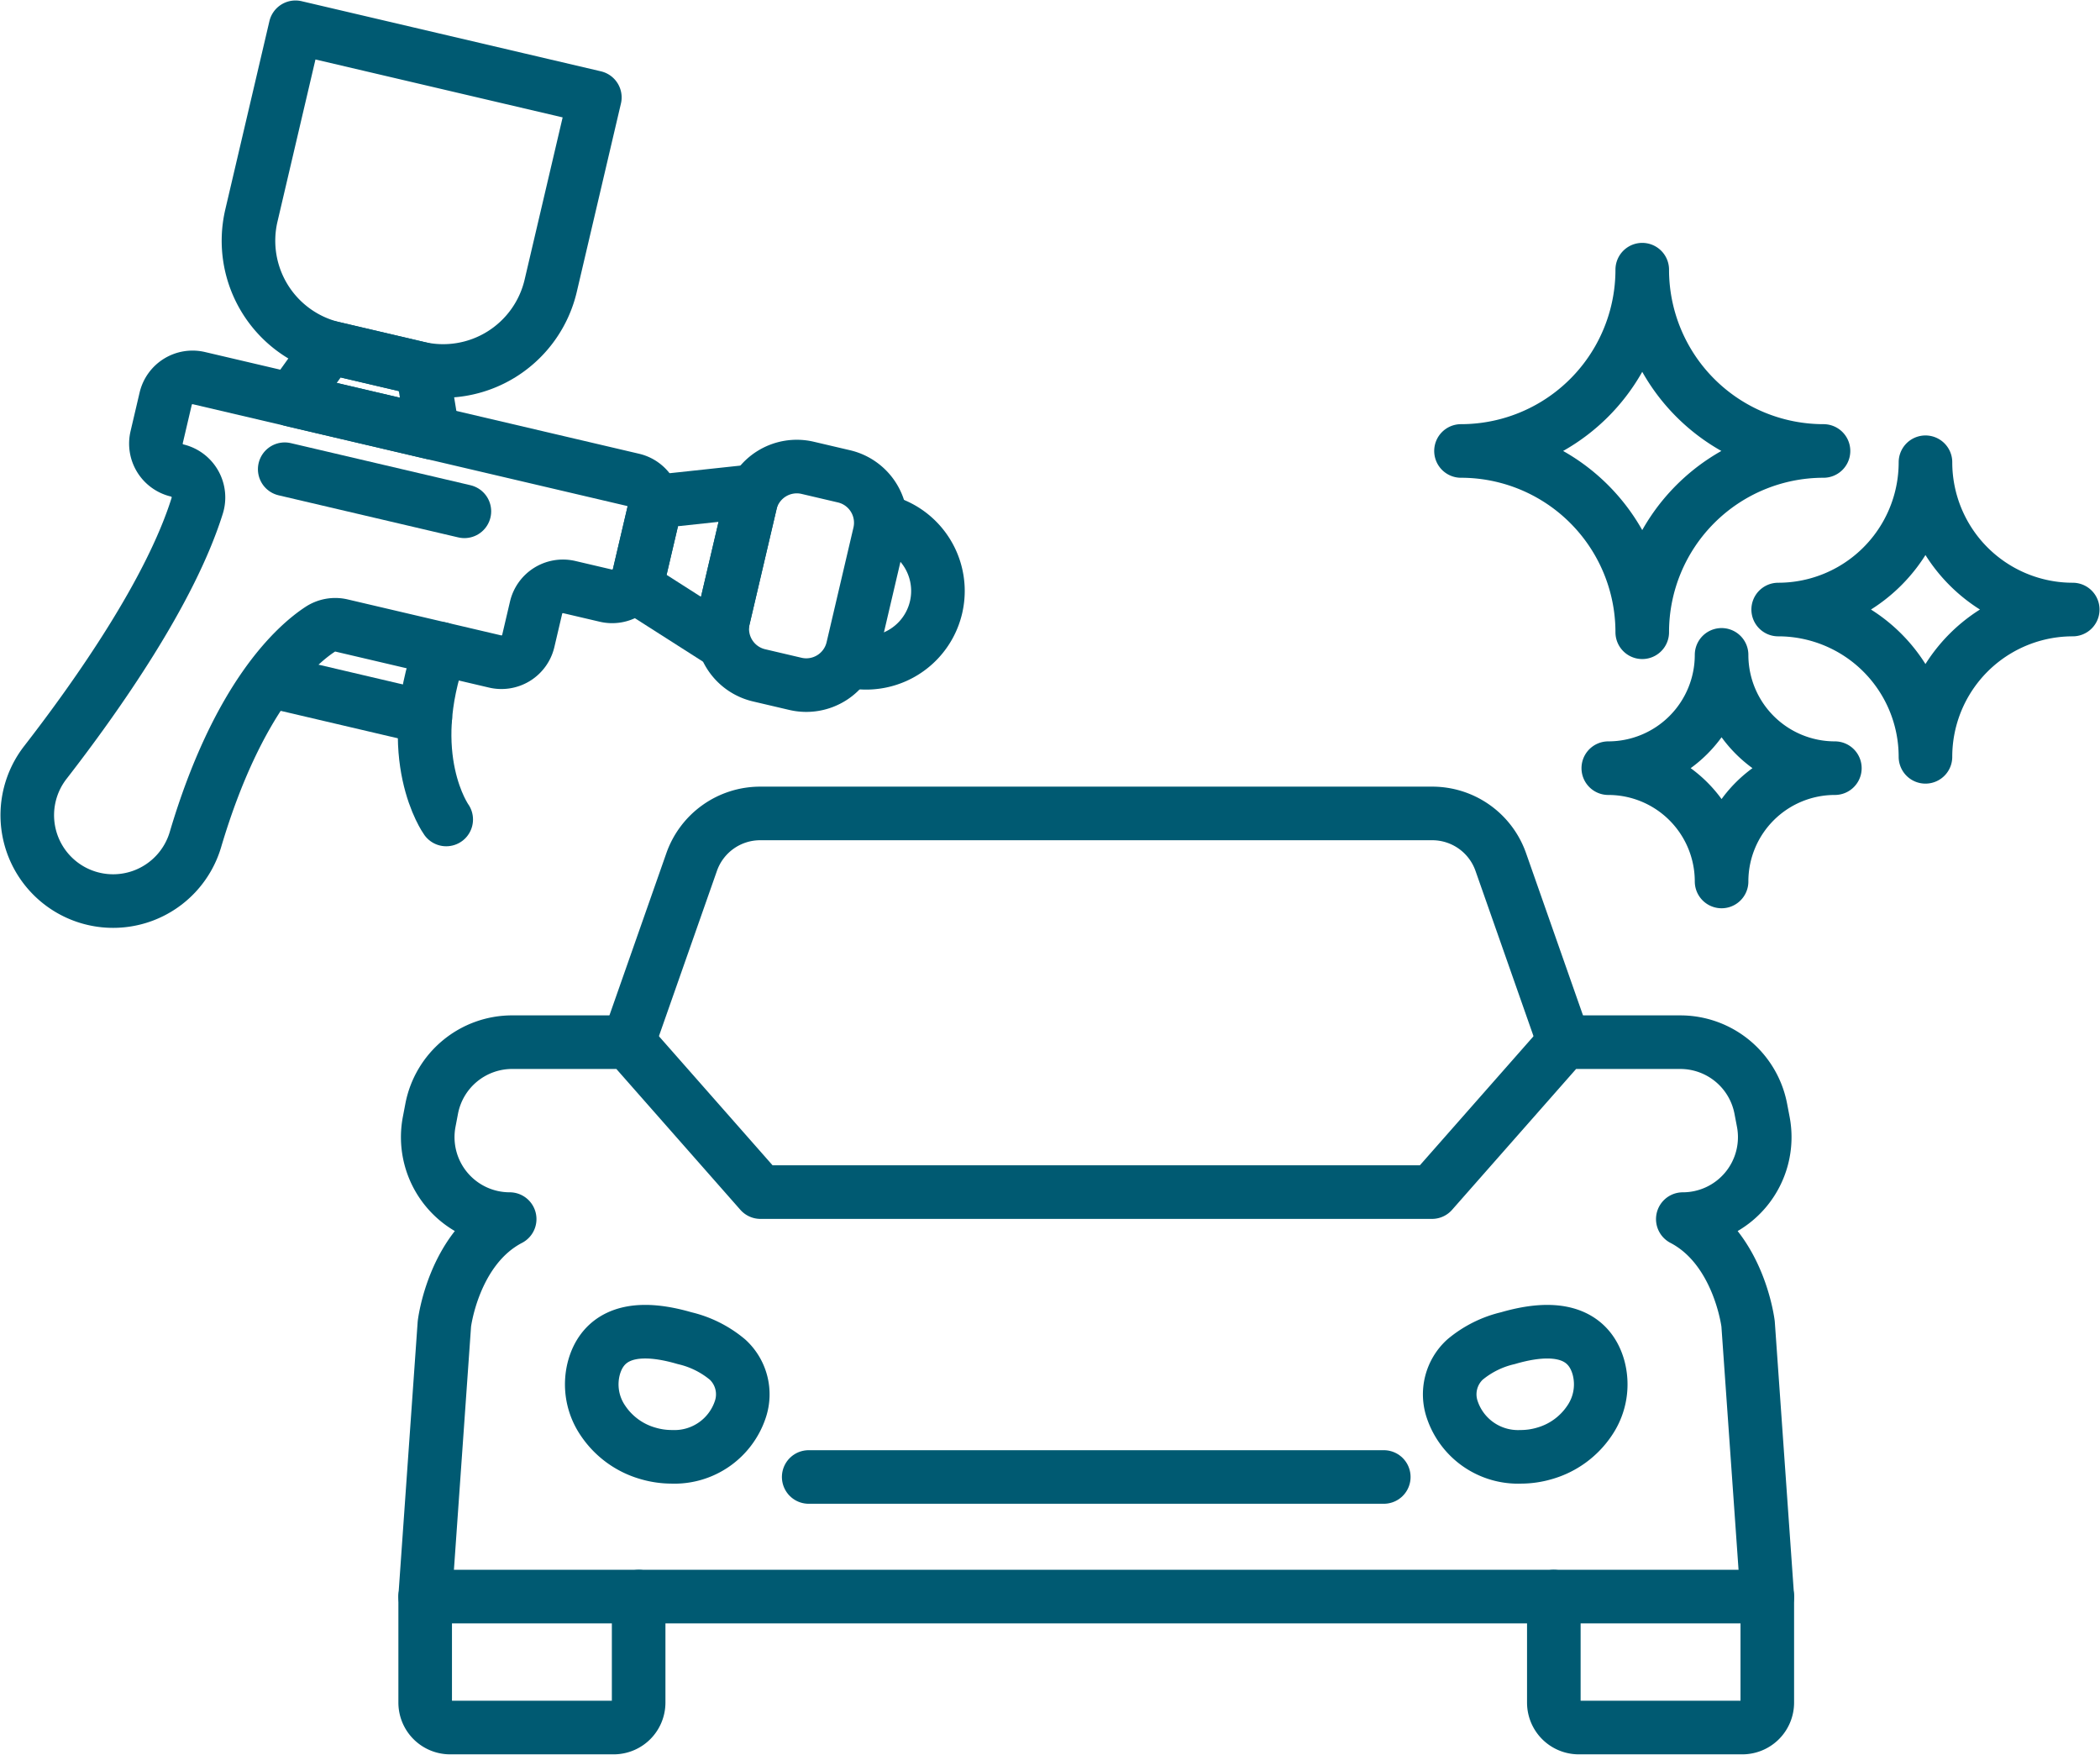
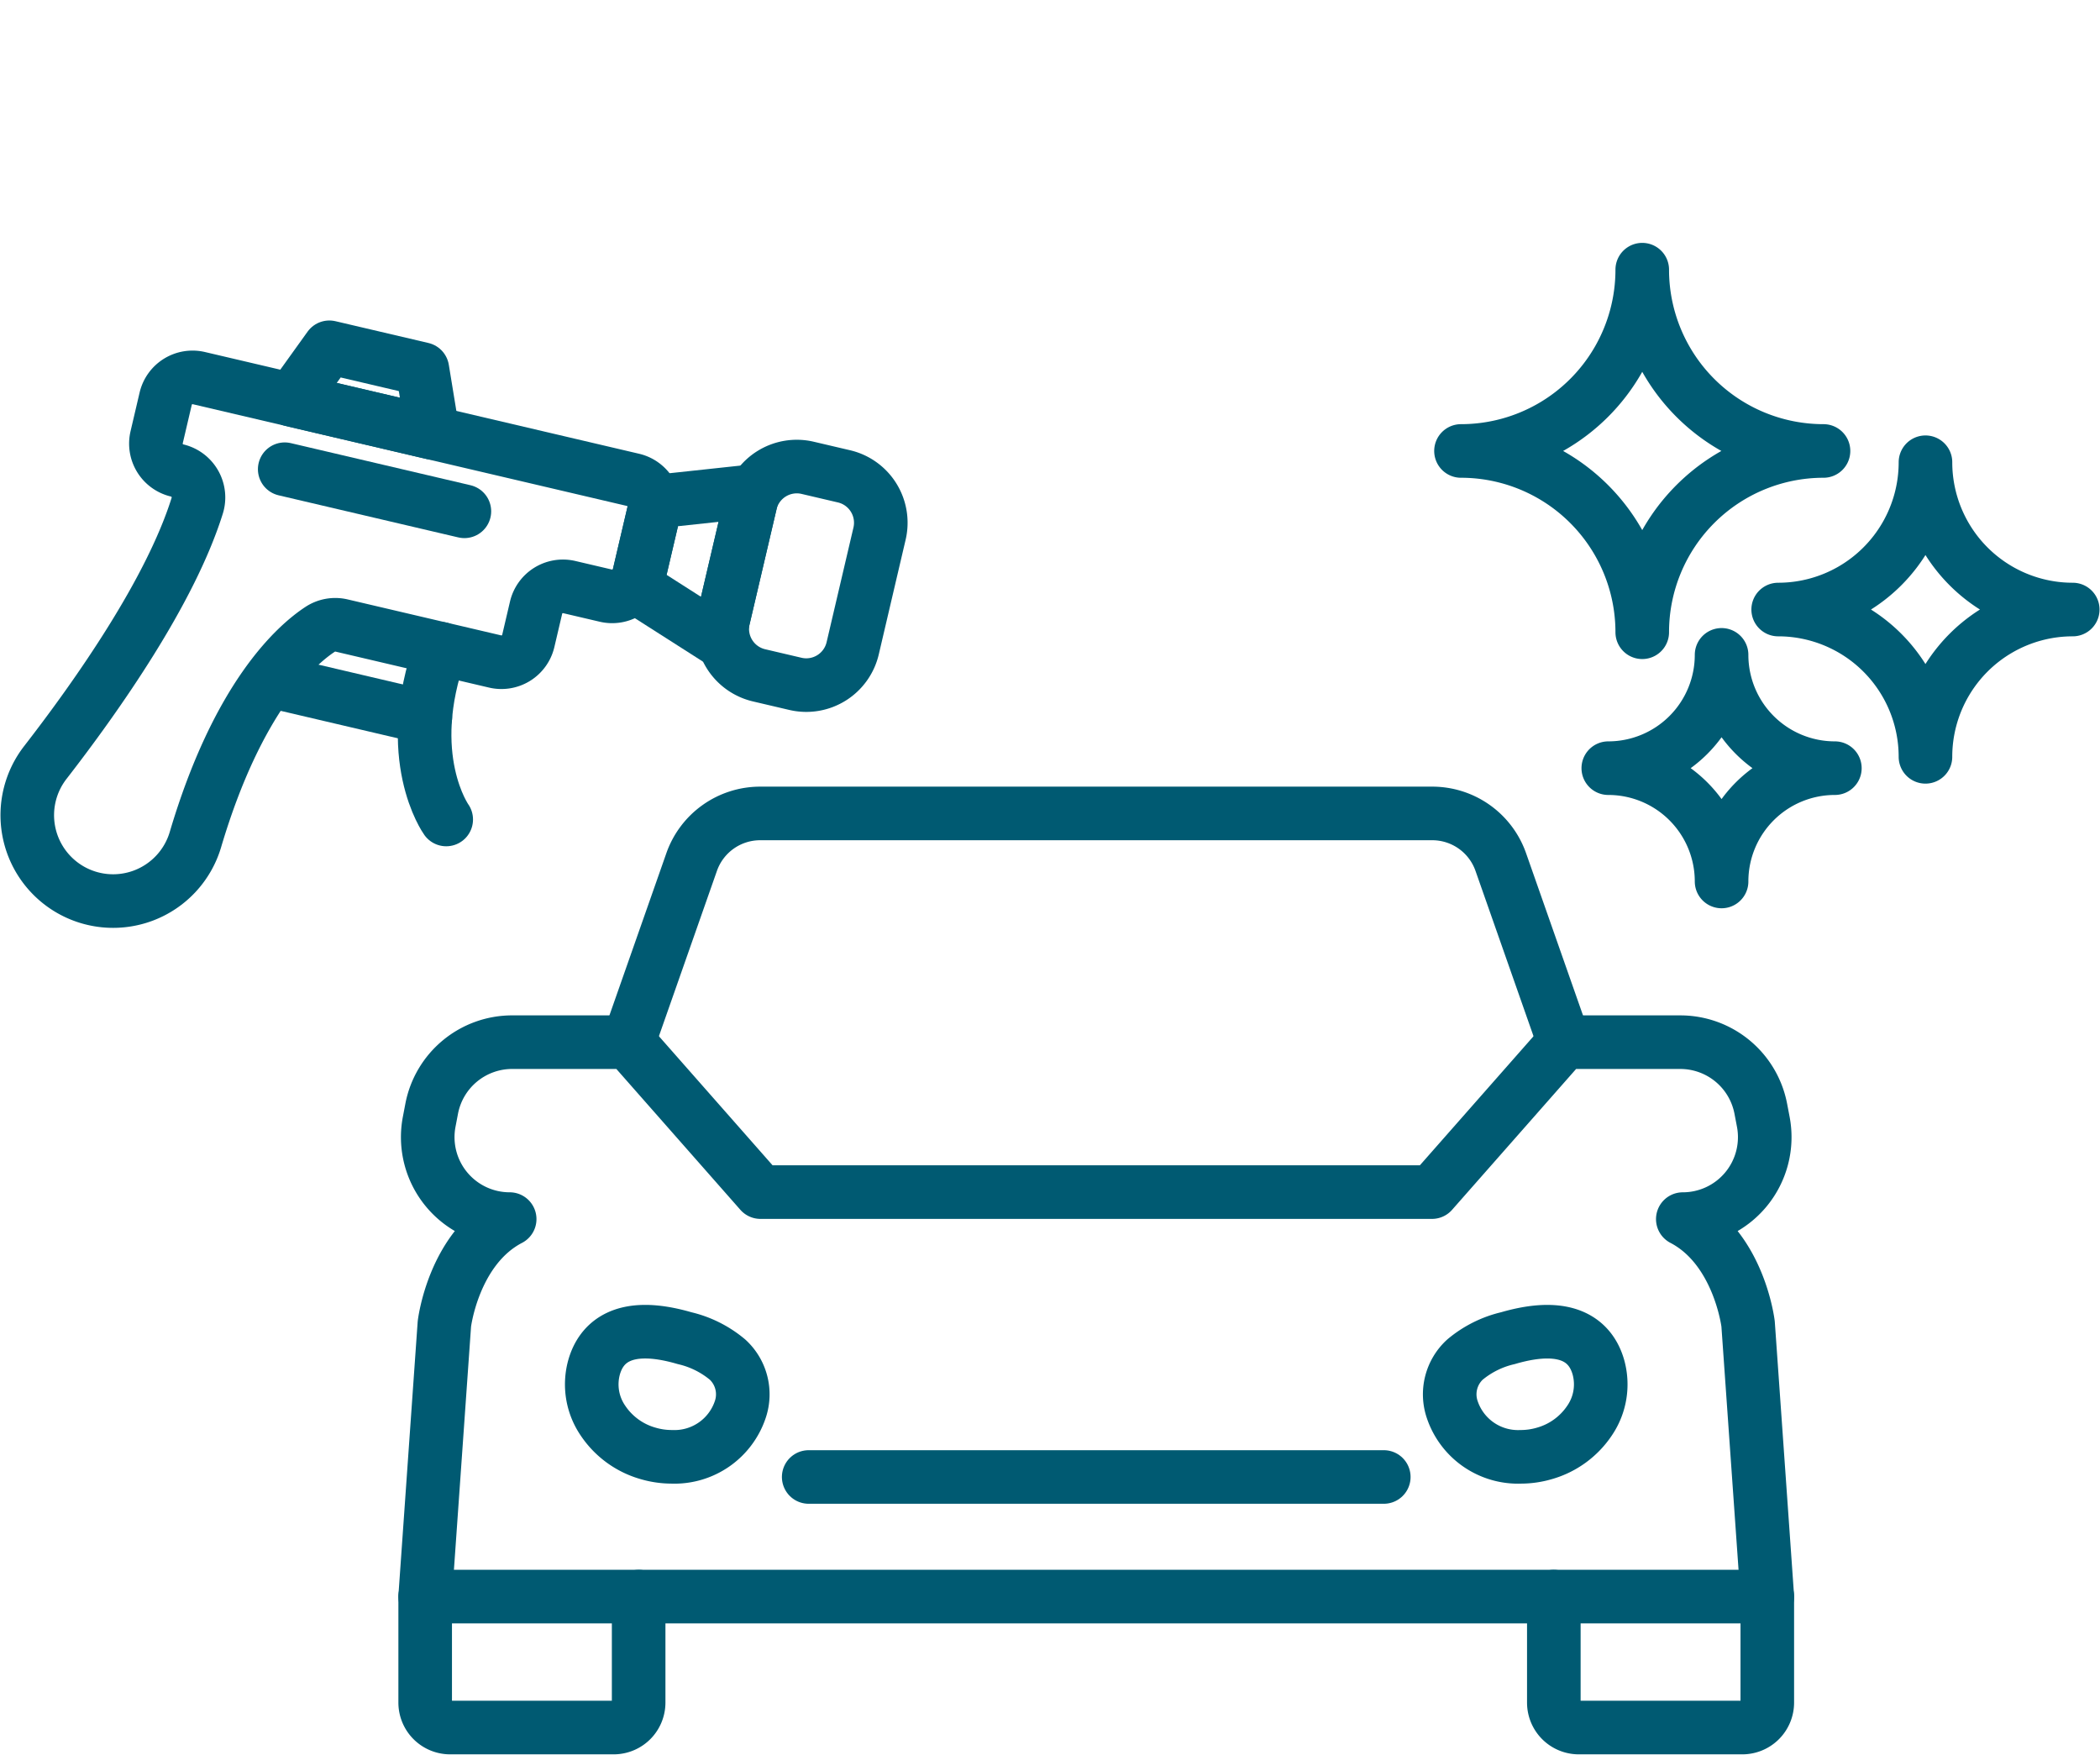
<svg xmlns="http://www.w3.org/2000/svg" id="Group_33337" data-name="Group 33337" width="195.958" height="163.727" viewBox="0 0 195.958 163.727">
  <defs>
    <clipPath id="clip-path">
      <rect id="Rectangle_2871" data-name="Rectangle 2871" width="195.958" height="163.727" fill="none" stroke="#005a72" stroke-width="5" />
    </clipPath>
  </defs>
  <g id="Group_33336" data-name="Group 33336" clip-path="url(#clip-path)">
    <path id="Path_32692" data-name="Path 32692" d="M11.771,158.333h0a8.014,8.014,0,0,1-2.083-11.718c4.927-6.354,11.664-15.975,14.161-23.924a2.588,2.588,0,0,0-1.859-3.318,2.574,2.574,0,0,1-1.919-3.093l.845-3.606a2.574,2.574,0,0,1,3.093-1.919l40.513,9.492a2.574,2.574,0,0,1,1.919,3.093l-1.357,5.792a2.574,2.574,0,0,1-3.093,1.919l-3.419-.8a2.574,2.574,0,0,0-3.093,1.919l-.728,3.106a2.573,2.573,0,0,1-3.093,1.919l-14.327-3.357a2.569,2.569,0,0,0-2.008.357c-2.249,1.481-7.675,6.268-11.636,19.63A8.01,8.01,0,0,1,11.771,158.333Z" transform="translate(-5.455 -75.477)" fill="none" stroke="#005a72" stroke-linecap="round" stroke-linejoin="round" stroke-width="5" />
    <path id="Path_32693" data-name="Path 32693" d="M126.567,206.2s-4.17-5.819-.516-15.931" transform="translate(-84.929 -129.742)" fill="none" stroke="#005a72" stroke-linecap="round" stroke-linejoin="round" stroke-width="5" />
    <line id="Line_11" data-name="Line 11" x1="14.392" y1="3.372" transform="translate(25.298 63.545)" fill="none" stroke="#005a72" stroke-linecap="round" stroke-linejoin="round" stroke-width="5" />
    <path id="Path_32694" data-name="Path 32694" d="M85.535,106.762l13.178,3.088-.975-5.96-8.681-2.034Z" transform="translate(-58.325 -69.454)" fill="none" stroke="#005a72" stroke-linecap="round" stroke-linejoin="round" stroke-width="5" />
-     <path id="Path_32695" data-name="Path 32695" d="M80.835,37.953l7.86,1.842a10.307,10.307,0,0,0,12.387-7.684L105.2,14.544,77.266,8,73.151,25.566A10.308,10.308,0,0,0,80.835,37.953Z" transform="translate(-49.693 -5.455)" fill="none" stroke="#005a72" stroke-linecap="round" stroke-linejoin="round" stroke-width="5" />
    <line id="Line_12" data-name="Line 12" x1="16.767" y1="3.928" transform="translate(26.567 43.778)" fill="none" stroke="#005a72" stroke-linecap="round" stroke-linejoin="round" stroke-width="5" />
    <path id="Path_32696" data-name="Path 32696" d="M186.609,153.007l7.68,4.9,3.248-13.863-9.056.974Z" transform="translate(-127.246 -98.218)" fill="none" stroke="#005a72" stroke-linecap="round" stroke-linejoin="round" stroke-width="5" />
    <path id="Path_32697" data-name="Path 32697" d="M215.3,156.322l3.392.795a4.448,4.448,0,0,0,5.345-3.316l2.506-10.7a4.448,4.448,0,0,0-3.316-5.345l-3.392-.795a4.448,4.448,0,0,0-5.345,3.316l-2.506,10.7A4.447,4.447,0,0,0,215.3,156.322Z" transform="translate(-144.47 -93.313)" fill="none" stroke="#005a72" stroke-linecap="round" stroke-linejoin="round" stroke-width="5" />
-     <path id="Path_32698" data-name="Path 32698" d="M249.261,165.87a6.7,6.7,0,0,0,3.057-13.049" transform="translate(-169.968 -104.207)" fill="none" stroke="#005a72" stroke-linecap="round" stroke-linejoin="round" stroke-width="5" />
    <path id="Path_32699" data-name="Path 32699" d="M178.837,401.937a7.84,7.84,0,0,0,2.193.316,6.474,6.474,0,0,0,6.4-4.424,4.4,4.4,0,0,0-1.181-4.637,9.649,9.649,0,0,0-4.026-2.011c-5.828-1.7-7.8.52-8.428,2.679a5.989,5.989,0,0,0,.818,5.015A7.542,7.542,0,0,0,178.837,401.937Z" transform="translate(-118.349 -266.331)" fill="none" stroke="#005a72" stroke-linecap="round" stroke-linejoin="round" stroke-width="5" />
    <path id="Path_32700" data-name="Path 32700" d="M142.311,480.489H127.048a2.328,2.328,0,0,1-2.328-2.328v-9.89h19.919v9.89A2.328,2.328,0,0,1,142.311,480.489Z" transform="translate(-85.045 -319.308)" fill="none" stroke="#005a72" stroke-linecap="round" stroke-linejoin="round" stroke-width="5" />
    <path id="Path_32701" data-name="Path 32701" d="M438.326,398.875a5.99,5.99,0,0,0,.818-5.015c-.628-2.158-2.6-4.376-8.428-2.679a9.652,9.652,0,0,0-4.026,2.011,4.4,4.4,0,0,0-1.181,4.637,6.474,6.474,0,0,0,6.4,4.425,7.84,7.84,0,0,0,2.193-.316A7.542,7.542,0,0,0,438.326,398.875Z" transform="translate(-290.001 -266.331)" fill="none" stroke="#005a72" stroke-linecap="round" stroke-linejoin="round" stroke-width="5" />
    <path id="Path_32702" data-name="Path 32702" d="M458.117,480.489H473.38a2.328,2.328,0,0,0,2.328-2.328v-9.89H455.789v9.89A2.328,2.328,0,0,0,458.117,480.489Z" transform="translate(-310.796 -319.308)" fill="none" stroke="#005a72" stroke-linecap="round" stroke-linejoin="round" stroke-width="5" />
    <path id="Path_32703" data-name="Path 32703" d="M249.958,357.389l-1.792-25.444s-.833-7.036-6.092-9.777a7.645,7.645,0,0,0,7.51-9.079l-.232-1.216a7.645,7.645,0,0,0-7.51-6.212H230.988l-12.318,13.987H156.008L143.69,305.66H132.837a7.645,7.645,0,0,0-7.51,6.212l-.232,1.216a7.645,7.645,0,0,0,7.51,9.079c-5.259,2.741-6.092,9.777-6.092,9.777l-1.792,25.444" transform="translate(-85.046 -208.425)" fill="none" stroke="#005a72" stroke-linecap="round" stroke-linejoin="round" stroke-width="5" />
    <path id="Path_32704" data-name="Path 32704" d="M271.649,259.915l-5.9-16.807a6.776,6.776,0,0,0-6.394-4.534H196.641a6.777,6.777,0,0,0-6.395,4.534l-5.9,16.807" transform="translate(-125.706 -162.68)" fill="none" stroke="#005a72" stroke-linecap="round" stroke-linejoin="round" stroke-width="5" />
    <line id="Line_13" data-name="Line 13" x1="53.664" transform="translate(75.462 137.803)" fill="none" stroke="#005a72" stroke-linecap="round" stroke-linejoin="round" stroke-width="5" />
    <line id="Line_14" data-name="Line 14" x1="85.398" transform="translate(59.595 148.963)" fill="none" stroke="#005a72" stroke-linecap="round" stroke-linejoin="round" stroke-width="5" />
    <path id="Path_32705" data-name="Path 32705" d="M462.383,96a16.914,16.914,0,0,1-16.914-16.914A16.913,16.913,0,0,1,428.556,96a16.913,16.913,0,0,1,16.913,16.914A16.914,16.914,0,0,1,462.383,96Z" transform="translate(-292.226 -53.925)" fill="none" stroke="#005a72" stroke-linecap="round" stroke-linejoin="round" stroke-width="5" />
    <path id="Path_32706" data-name="Path 32706" d="M549.086,149.316a13.742,13.742,0,0,1-13.742-13.742A13.743,13.743,0,0,1,521.6,149.316a13.743,13.743,0,0,1,13.743,13.742A13.742,13.742,0,0,1,549.086,149.316Z" transform="translate(-355.672 -92.446)" fill="none" stroke="#005a72" stroke-linecap="round" stroke-linejoin="round" stroke-width="5" />
    <path id="Path_32707" data-name="Path 32707" d="M492.9,202.637a10.571,10.571,0,0,1-10.571-10.571,10.571,10.571,0,0,1-10.571,10.571,10.571,10.571,0,0,1,10.571,10.571A10.571,10.571,0,0,1,492.9,202.637Z" transform="translate(-321.683 -130.967)" fill="none" stroke="#005a72" stroke-linecap="round" stroke-linejoin="round" stroke-width="5" />
  </g>
</svg>